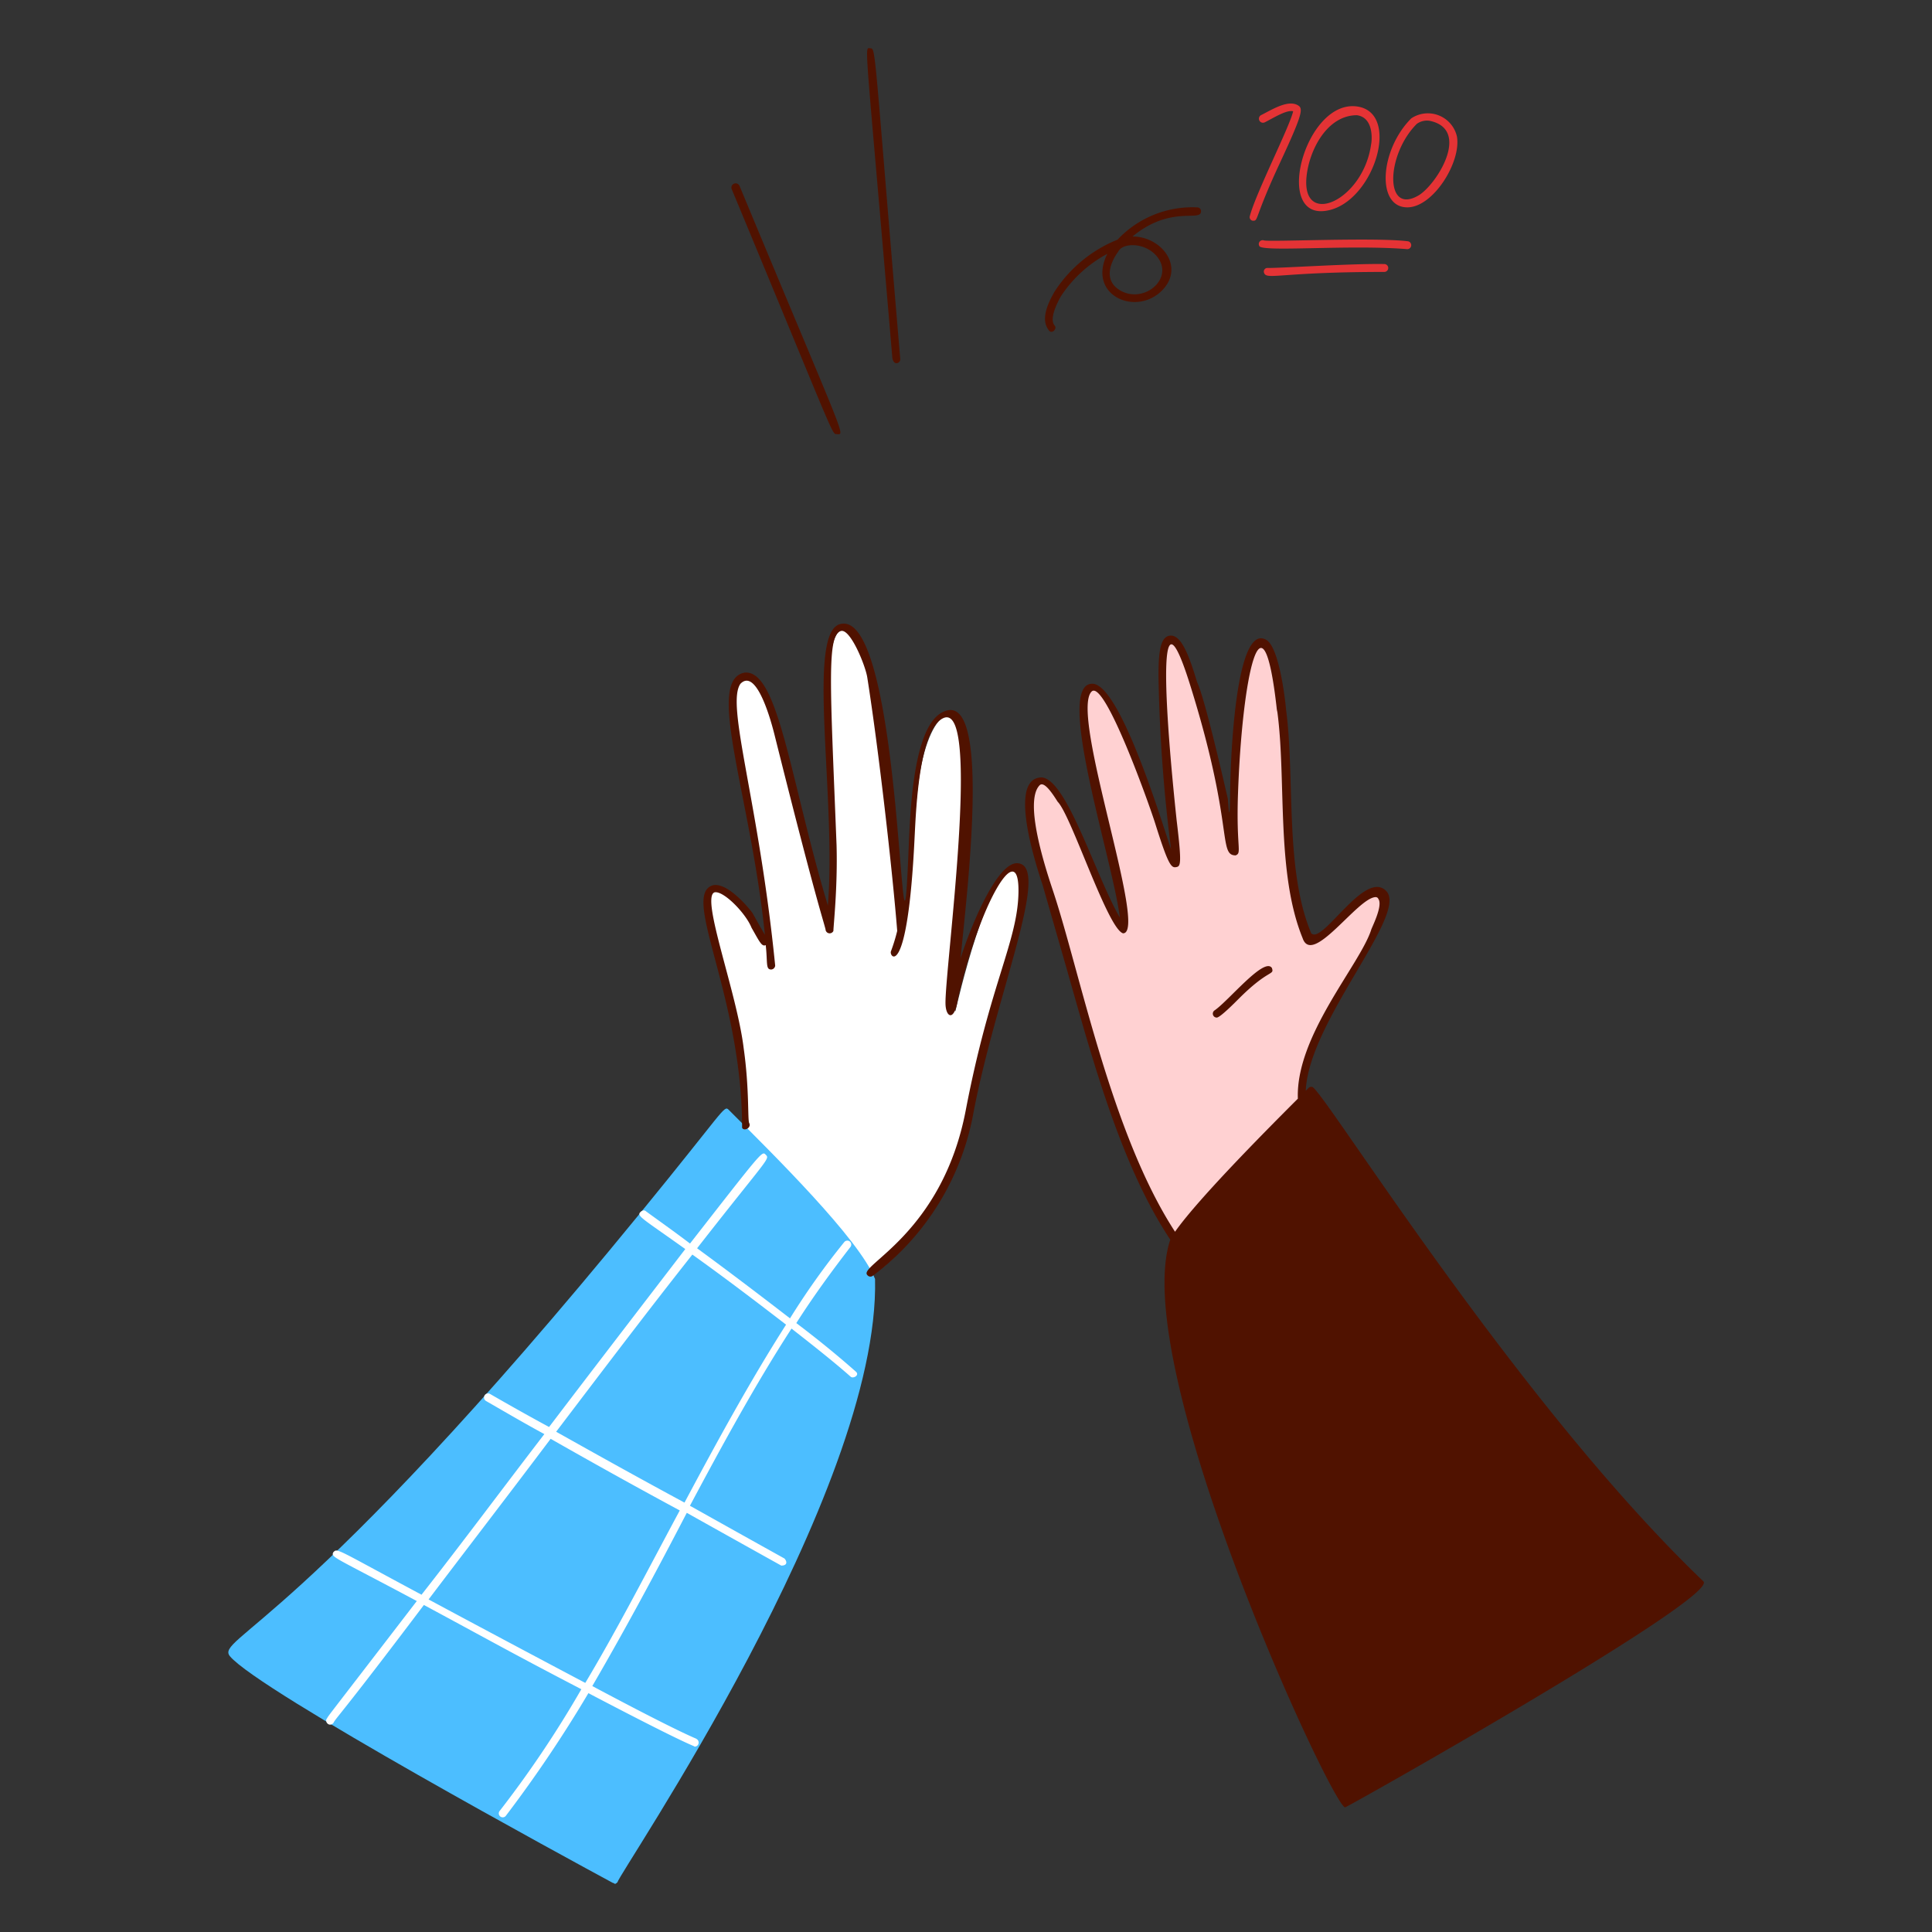
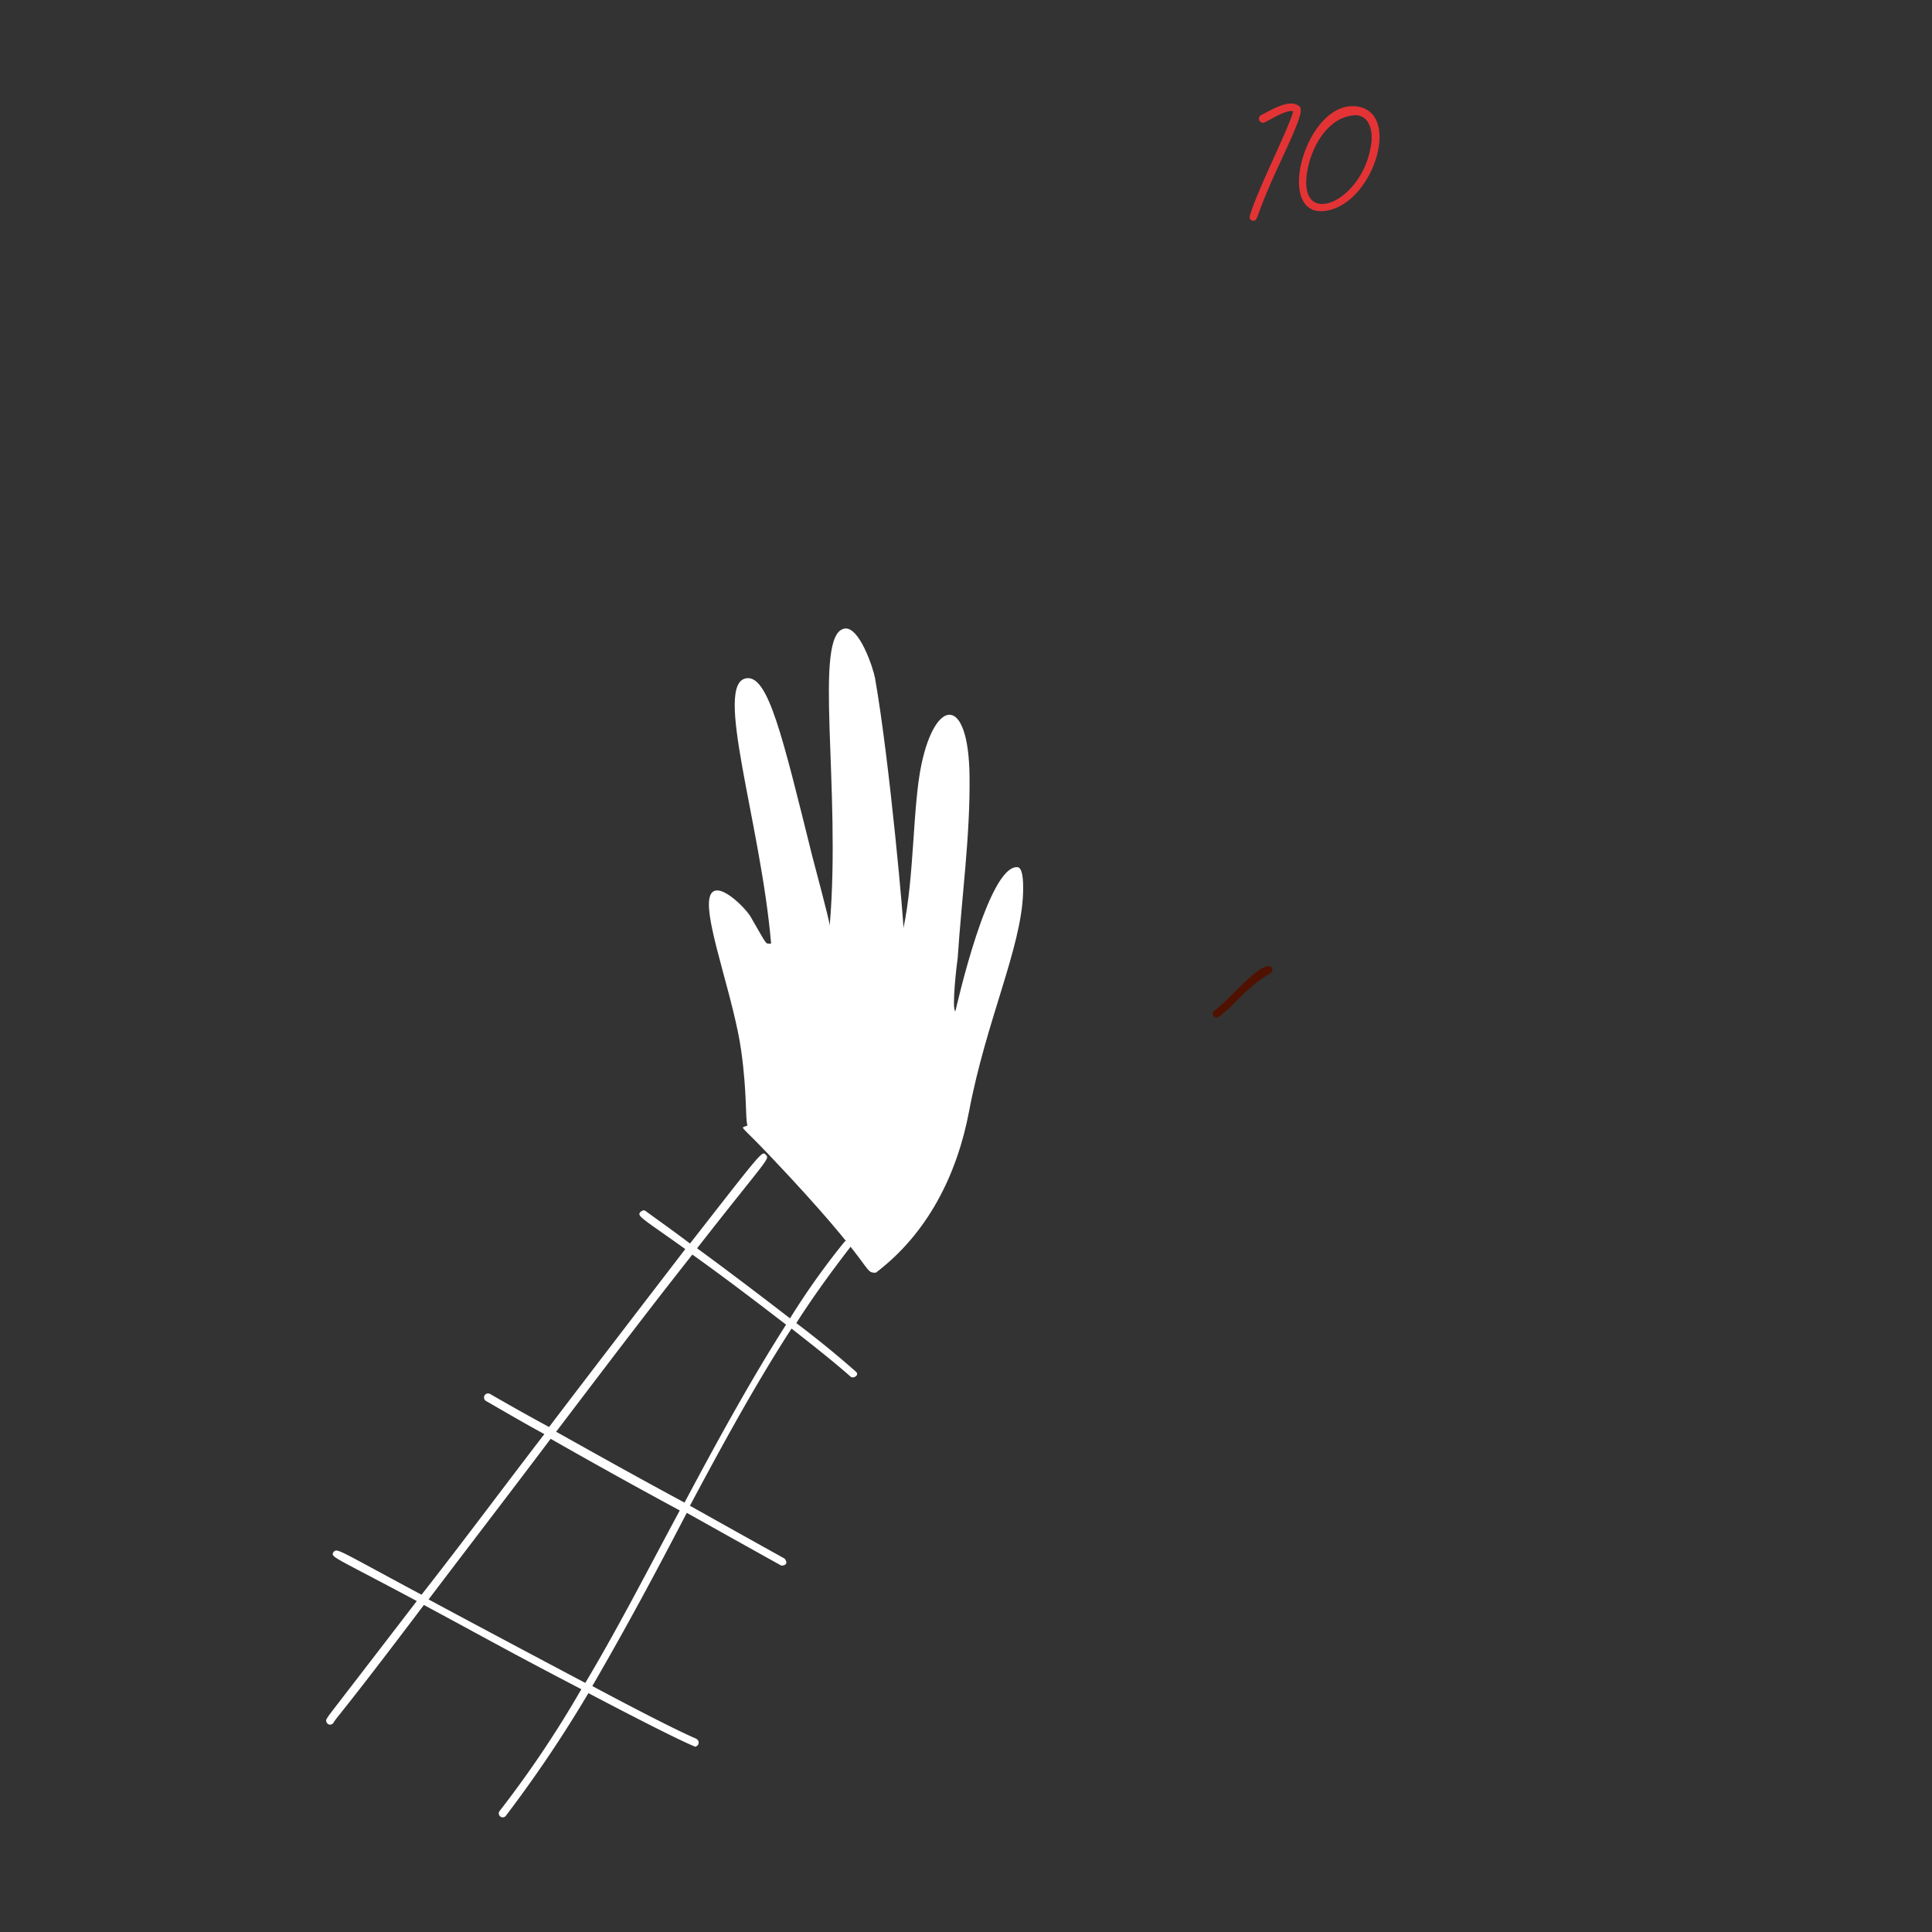
<svg xmlns="http://www.w3.org/2000/svg" width="400" height="400" fill="none">
  <rect width="100%" height="100%" fill="#333333" stroke="none" />
-   <path fill="#ffd1d2" d="M286.318 184.92c-3.508-3.67-13.672 13.2-15.65 8.478-5.482-13.068-3.234-32.304-5.218-46.462-.296-2.122-1.304-14.678-4.564-14.182-2.12.322-2.8 5.864-3.098 7.5-4.264 23.266-1.336 36.954-2.282 35.538-1.304-1.956-1.456-8.154-1.956-10.6-8.642-42.326-16.168-47.284-10.922 3.422 0 .652 1.304 9.618.652 9.782-1.874.312-1.366-7.2-12.226-30.8-.824-1.79-2.446-5.544-4.566-5.544-7.316 0 9.072 48.238 6.358 50.048a53.39 53.39 0 0 1-4.4-7.5c-2.23-5.076-9.732-26.872-13.532-22.822-3.864 4.12 1.424 18.434 2.6 22.496 6.444 22.08 12.716 51.842 25.758 71.4.5.498 2.458-5.224 26.736-28.692l-.164-.164c-.56-14.796 20.588-37.592 16.474-41.898z" />
-   <path fill="#501200" d="M352.666 327.4c-38.886-37.212-79.054-102.376-81.02-102.376-.6 0-.466-.022-1.304.814.6-14.452 21.38-36.654 16.628-41.4-4.448-4.448-13.14 11.15-15.488 8.8-5.532-13.078-3.348-32.282-5.216-46.298 0-.2-1.128-12.2-3.912-14.344-6.4-4.268-7.584 23.6-7.662 31.3-.088 8.6-.43 1.722-.49 1.466-1.116-4.874-4.89-21.19-6.358-24.126-1.8-6.032-3.426-9.972-5.706-9.618-1.958.302-2.282 3.586-2.282 8.314a321.05 321.05 0 0 0 2.6 35.864c-.8-1.856-10.226-34.234-16.302-34.234-7.892 0 4.178 36.186 5.706 48.416-5.022-8.6-10.918-28.496-16.138-29.018-6.772 0-1.958 15.976.162 22.334.072.288 4.974 17.322 5.054 17.6 5.4 19.024 11.248 40.6 21.356 55.754-8.764 26.29 33.574 117.538 36.2 117.538.462.002 77.584-43.522 74.172-46.786zM243.28 255.02c-13.232-20.29-19.674-53.8-25.268-70.588-1.506-4.516-6.094-18.436-2.772-21.846.99-1.014 2.95 2.18 3.75 3.424 2.782 2.782 10.34 26.314 13.53 27.224 5.31 0-11.112-45.454-6.52-50.046 2.688-2.688 12.018 23.6 13.2 27.386 2.6 8.27 3.26 9.13 4.24 8.968.98-.162 1.304-.328.162-9.782 0-.214-6.384-57.232 2.772-28.04s5.766 35.376 9.454 35.376c1.36-.544.084-1.43.49-12.878.864-24.428 5.056-43.572 7.988-17.77.026.33.08.657.162.978 1.876 14.066-.308 33.224 5.218 46.786 2 6 11.45-8.476 15.16-8.476.164 0 .49.162.49.326 1.132 1.36-1.468 6.212-1.468 6.52-2.448 7.346-15.642 21.906-15.16 34.886-5.05 5.054-20.538 20.542-25.428 27.552zM153.13 38.528a.878.878 0 1 0-1.63.652c21.15 50.896 20.728 50.7 21.682 50.7 1.854 0 2.39 2.65-20.052-51.352zM180.2 10c-1.298 0-1.2-3.624 4.564 64.23.4 1.6 1.63.908 1.63.162C180.942 10.064 181.356 10 180.2 10zm38.138 57.384c-.816-.98-.326-3.098 1.304-6.032a26.27 26.27 0 0 1 9.618-8.8c-4.3 8.6 6 13.106 11.412 7.5 4.636-4.812-.184-11.086-6.2-11.086 7.976-6.588 14.184-2.92 14.184-5.216a.788.788 0 0 0-.05-.319.787.787 0 0 0-.766-.497 21.287 21.287 0 0 0-16.464 6.684 27.974 27.974 0 0 0-13.042 10.76c-.816 1.466-3.098 5.378-1.304 7.824.624 1.238 1.97-.15 1.308-.818zm13.2-15.324c.968-1.938 6.02-1.912 8.314 1.466 3.072 4.522-3.484 9.672-8.314 6.358-2.782-1.912-1.924-5.174.004-7.824h-.004z" />
  <path fill="#501200" d="M251.432 209.21a.803.803 0 0 0-.294.408.812.812 0 0 0 .782 1.06c.72 0 4.05-3.4 4.564-3.912 6.26-6.26 7.38-4.76 6.848-6.358-1.58-2.368-9.046 6.9-11.9 8.802z" />
  <g fill="#e43335">
    <path d="M268.874 21.9c-2.064-1.436-5.532.81-7.824 1.956a.842.842 0 0 0-.298 1.125.843.843 0 0 0 1.112.343c1.73-.864 4.546-2.66 5.87-2.282-.704 3.16-7.664 16.8-8.968 21.682a.763.763 0 0 0-.034.335.75.75 0 0 0 .366.546c.098.057.208.09.322.097 1.176 0 .166-.356 5.542-11.902 4.528-9.722 4.876-11.228 3.912-11.9zm6.684 21.52c9.064-2.506 14.362-19.944 5.542-21.356-11.042-1.77-17.97 24.79-5.542 21.356zm-5.054-6.848c.554-5.478 4.23-12.716 10.434-12.716 3.586.49 3.098 5.38 2.934 6.032-1.608 11.664-14.448 17.384-13.368 6.684z" />
-     <path d="M301.642 28.258a6.178 6.178 0 0 0-3.742-4.36 6.172 6.172 0 0 0-5.714.61c-6.488 6.488-7.316 18.422-.814 18.422 5.36 0 11.19-9.39 10.27-14.672zm-7.988 12.226c-7.054 4.09-6.696-8.464-.326-14.834a3.619 3.619 0 0 1 2.6-.652c8.76 1.75 1.454 13.326-2.274 15.486zm-2.282 9.456c-6.892-.828-28.312.176-29.67-.164a.798.798 0 0 0-.888.229.793.793 0 0 0-.09.913c.332 1.334 18.496-.306 30.484.652a.827.827 0 0 0 .644-.15.834.834 0 0 0 .324-.576.796.796 0 0 0-.036-.335.814.814 0 0 0-.768-.569zm-4.728 4.728c-6.502-.136-20.762.814-24.128.814a.747.747 0 0 0-.682.26.733.733 0 0 0-.16.342.73.73 0 0 0 .028.376c.532 1.6 3.104-.162 24.942-.162.21-.01.406-.1.55-.252a.81.81 0 0 0 0-1.125.81.81 0 0 0-.55-.253z" />
  </g>
-   <path fill="#fff" d="M210.676 179.54c-6.07-.528-12.636 28.922-12.878 29.834-.816-.49.326-10.108.488-11.086.816-12.552 2.6-25.102 2.446-37.658-.218-16.742-7.022-16.154-9.944-2.444-1.848 8.664-1.468 23.414-3.752 34.014.2 0-2.788-34.216-5.866-51.782-.344-1.954-3.248-10.856-6.358-10.27-6.56 1.236-.6 33.112-3.032 61.506 0-.978-3.166-12.6-3.652-14.556-6.142-24.73-9.066-37.21-13.53-36.68-7.04.836 2.914 29.878 5.052 54.938-1.252 0-.6.726-4.238-5.542-1.248-2.154-8.476-9.3-8.64-2.772-.144 5.8 5.252 20.292 6.684 30.484 1.26 8.972.816 14.184 1.304 15.488-1.496.748-1.958-.672 4.564 6.2 22.586 23.78 19.246 24.29 22 24.29 10.76-8.15 16.828-20.282 19.324-33.478 3.534-18.69 10.8-33.74 11.168-45.132.106-3.078-.192-5.27-1.14-5.354z" />
-   <path fill="#4cbeff" d="M181.17 264.8c-3.326-8.316-20.93-25.654-30.322-35.048-.964-.964-.874.108-18.258 21.354-70.284 86.02-88.134 88.054-84.97 91.818 6.062 7.21 71.092 42.502 79.264 46.912.4 0 .284.532.978-.162 0-1.446 54.338-80.598 53.308-124.874z" />
+   <path fill="#fff" d="M210.676 179.54c-6.07-.528-12.636 28.922-12.878 29.834-.816-.49.326-10.108.488-11.086.816-12.552 2.6-25.102 2.446-37.658-.218-16.742-7.022-16.154-9.944-2.444-1.848 8.664-1.468 23.414-3.752 34.014.2 0-2.788-34.216-5.866-51.782-.344-1.954-3.248-10.856-6.358-10.27-6.56 1.236-.6 33.112-3.032 61.506 0-.978-3.166-12.6-3.652-14.556-6.142-24.73-9.066-37.21-13.53-36.68-7.04.836 2.914 29.878 5.052 54.938-1.252 0-.6.726-4.238-5.542-1.248-2.154-8.476-9.3-8.64-2.772-.144 5.8 5.252 20.292 6.684 30.484 1.26 8.972.816 14.184 1.304 15.488-1.496.748-1.958-.672 4.564 6.2 22.586 23.78 19.246 24.29 22 24.29 10.76-8.15 16.828-20.282 19.324-33.478 3.534-18.69 10.8-33.74 11.168-45.132.106-3.078-.192-5.27-1.14-5.354" />
  <path fill="#fff" d="M177.256 284.036c-2.934-2.6-7-6.03-12.388-10.106 3.422-5.38 7.336-10.76 11.248-15.814a.817.817 0 0 0-1.304-.978 153.999 153.999 0 0 0-11.248 15.814c-5.706-4.4-12.554-9.618-19.238-14.51 14.8-18.95 15.138-18.444 14.184-19.4-.75-.75-.706-.728-15.65 18.42-3.424-2.6-6.684-4.89-9.13-6.684-.326-.326-.814-.162-1.14.164-.828.828.426 1.33 9.292 7.662-9.13 11.9-18.91 24.616-28.2 36.842-3.915-2.118-7.99-4.4-12.228-6.846a.844.844 0 0 0-.638-.074.844.844 0 0 0-.575 1.038.837.837 0 0 0 .399.502c4.238 2.446 8.15 4.728 12.062 6.848-8.64 11.248-17.116 22.66-25.43 33.256-17.864-9.556-17.382-9.68-18.258-8.8-.54 1.08-.058.834 17.28 10.108-18.622 24.252-18.29 23.698-18.584 24.29-.6.6.38 1.902 1.304.978.6-1.18 1.282-1.302 18.746-24.454 14.75 7.942 17.748 9.706 32.6 17.444A220.072 220.072 0 0 1 103.4 375a.817.817 0 0 0 1.304.978 266.51 266.51 0 0 0 17.118-25.43c21.8 11.436 21.692 10.77 22 11.084a.853.853 0 0 0 .326-1.63c.274 0-1.846-.43-21.518-10.922 7.022-12.094 13.2-23.61 19.562-35.864 0 0 11.034 6.184 19.562 10.922 1.4 0 1.146-.972.652-1.468a6735.944 6735.944 0 0 1-19.562-10.922c6.52-12.226 13.53-25.104 21.03-36.68 5.216 4.076 9.292 7.336 12.226 9.946.512.496 1.876-.258 1.156-.978zm-62.11 12.39c9.292-12.226 18.91-24.942 28.2-36.68 6.848 4.892 13.694 10.108 19.4 14.51-7.496 11.744-14.506 24.616-21.028 36.842-8.476-4.564-17.28-9.454-26.572-14.672zm6.032 52c-2.938-1.53-23.884-12.66-32.442-17.28 8.152-10.76 16.8-22 25.27-33.256 9.454 5.38 18.258 10.27 26.734 14.834-6.618 12.294-12.684 24.178-19.562 35.706v-.004z" />
-   <path fill="#501200" d="M210.676 178.726c-4.6-.306-10.528 15.428-11.8 19.73 1.174-12.552 6.682-56.2-3.678-51.03-6.074 2.892-6.678 20.254-7 26.4-1.758 45.686-.84-47.108-14.02-44.666-7.422 1.17-.958 35.692-2.772 58.36-7.832-26.096-10.242-49.034-17.28-48.254-8.158 1.634 1.286 25.352 4.238 54.286-.77-1.284-2.29-4.032-2.6-4.564-.814-1.14-5.216-6.358-8.15-5.706-6.76 1.932 6.03 22.698 6.03 50.212.4.8 1.968.02 1.468-.98-.348-.698.05-7.154-1.142-15.486-1.4-11.6-8.984-31.294-6.03-32.278 1.826-.4 6.44 4.28 7.662 7.336 1.6 2.788 2.112 4 2.934 3.586.414 3.728-.046 5.054 1.14 5.054a.877.877 0 0 0 .816-.816c-3.4-34.094-10.296-54.102-7.174-58.36 3.094-3.094 5.934 6.2 7 10.432 8.486 33.94 10.012 38.088 10.6 40.43a.854.854 0 0 0 1.63.326c0-1.026.896-8.976.652-17.77-1.302-33.2-2.084-43.66.978-44.342 1.956-.324 5 7.182 5.38 9.618 2.4 15.224 5.216 40.104 6.2 52.494a37.018 37.018 0 0 1-1.304 4.238c-.418 1.18 3.452 6.174 4.89-23.312.284-5.262.814-22.416 5.87-24.942 8.116-4.06.412 51.772.54 59.068.05 2.92 1.862 3.754 2.556-.87 4.284-19.28 12.746-34.148 12.554-22.17-.164 10.142-5.876 18.814-10.924 45.156-4.886 25.5-22.336 32.112-20.376 34.072a.794.794 0 0 0 .536.324.815.815 0 0 0 .604-.162 54.23 54.23 0 0 0 20.866-33.908c4.738-24.662 16.194-51.088 9.106-51.506z" />
</svg>